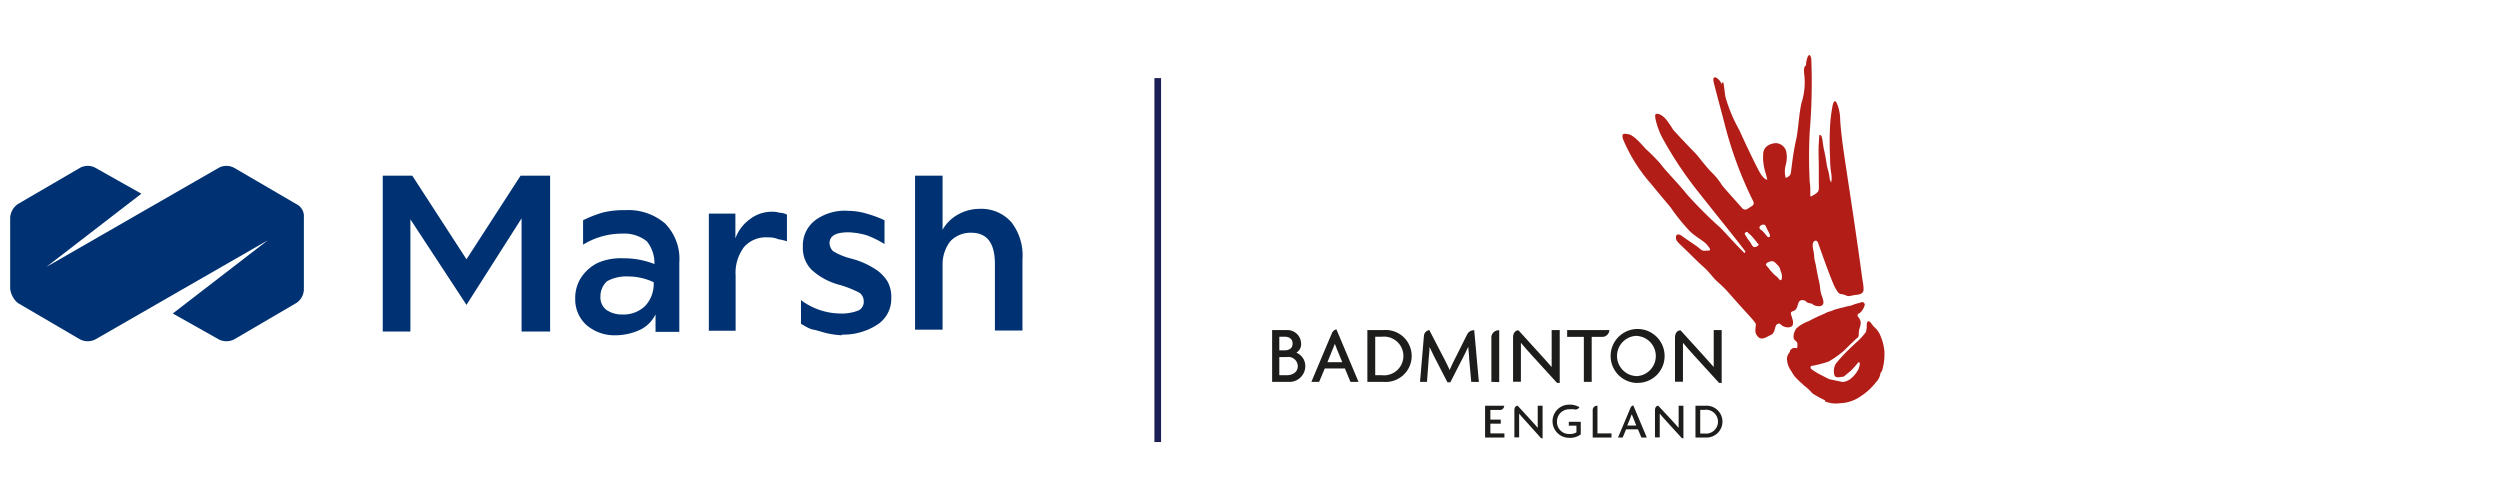
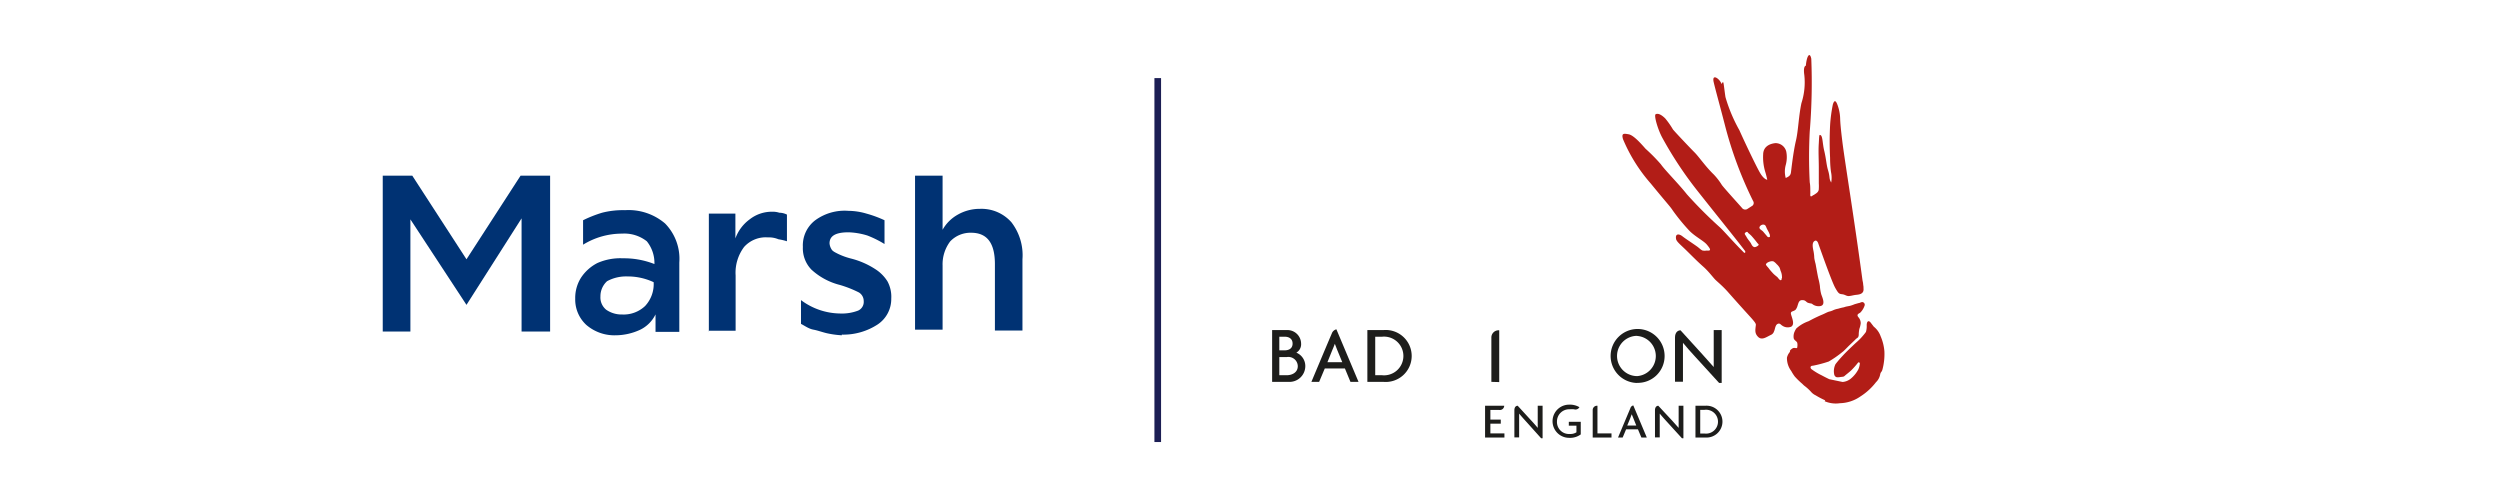
<svg xmlns="http://www.w3.org/2000/svg" viewBox="0 0 226 45.3">
  <defs>
    <style>.cls-1{fill:#003273;}.cls-2{fill:#1d1d1b;}.cls-3{fill:#b21d17;}.cls-4{fill:none;stroke:#1c1e54;stroke-miterlimit:10;stroke-width:0.6px;}</style>
  </defs>
  <g id="Layer_1" data-name="Layer 1">
    <polygon class="cls-1" points="34.6 29.97 34.6 15.88 37.27 15.88 42.17 23.44 47.06 15.88 49.73 15.88 49.73 29.97 47.15 29.97 47.15 19.74 42.17 27.56 37.1 19.83 37.1 29.97 34.6 29.97" />
-     <path class="cls-1" d="M26.79,18.45,21.2,15.19a1.46,1.46,0,0,0-1.46,0L4.19,24.13l8.59-6.62L8.66,15.19a1.46,1.46,0,0,0-1.46,0L1.61,18.45a1.62,1.62,0,0,0-.69,1.21V26.1a2,2,0,0,0,.69,1.29L7.2,30.66a1.51,1.51,0,0,0,1.46,0l15.55-8.94-8.59,6.62,4.12,2.32a1.51,1.51,0,0,0,1.46,0l5.59-3.27a1.51,1.51,0,0,0,.68-1.29V19.66a1.22,1.22,0,0,0-.68-1.21" />
    <path class="cls-1" d="M55.66,30.31A3.89,3.89,0,0,1,53,29.37,3.12,3.12,0,0,1,52,27a3.42,3.42,0,0,1,.52-1.89A3.91,3.91,0,0,1,54,23.78a5.14,5.14,0,0,1,2.32-.43,7.48,7.48,0,0,1,2.84.52h0a3.12,3.12,0,0,0-.69-2.06,3.28,3.28,0,0,0-2.23-.69,6.69,6.69,0,0,0-3.53,1V19.91a11,11,0,0,1,1.72-.68A7.58,7.58,0,0,1,56.51,19a5.08,5.08,0,0,1,3.61,1.2,4.56,4.56,0,0,1,1.29,3.53V30H59.26V28.42a3,3,0,0,1-1.37,1.38,5.32,5.32,0,0,1-2.23.51m-1.38-3.52A1.43,1.43,0,0,0,54.8,28a2.44,2.44,0,0,0,1.46.43,2.81,2.81,0,0,0,2.06-.77,2.9,2.9,0,0,0,.77-2.15,5.52,5.52,0,0,0-2.4-.52,3.58,3.58,0,0,0-1.81.43,1.83,1.83,0,0,0-.6,1.38" />
    <path class="cls-1" d="M64.08,30V19.31h2.4v2.24a3.68,3.68,0,0,1,1.29-1.72,3.24,3.24,0,0,1,2-.69,2,2,0,0,1,.68.09,1.56,1.56,0,0,1,.69.17v2.41a5.26,5.26,0,0,0-.77-.18,2.23,2.23,0,0,0-.95-.17,2.63,2.63,0,0,0-2.15.86,3.88,3.88,0,0,0-.77,2.58v5h-2.4Z" />
    <path class="cls-1" d="M76.1,30.31a8.24,8.24,0,0,1-1.28-.17c-.43-.09-.86-.26-1.29-.34s-.78-.35-1.12-.52V27.13a6,6,0,0,0,3.52,1.21,4.12,4.12,0,0,0,1.64-.26.86.86,0,0,0,.51-.86.91.91,0,0,0-.43-.78,10.16,10.16,0,0,0-1.72-.68,5.94,5.94,0,0,1-2.57-1.38,2.76,2.76,0,0,1-.78-2.06,2.85,2.85,0,0,1,1.12-2.41,4.5,4.5,0,0,1,3-.85,5.88,5.88,0,0,1,1.63.25,10.4,10.4,0,0,1,1.63.6v2.15a9.28,9.28,0,0,0-1.55-.77A6.47,6.47,0,0,0,76.71,21c-1.21,0-1.72.35-1.72,1a1.18,1.18,0,0,0,.17.52c.09.17.26.26.6.43a6.32,6.32,0,0,0,1.2.43,7.3,7.3,0,0,1,2.15.94,3.51,3.51,0,0,1,1.12,1.12,2.92,2.92,0,0,1,.34,1.55,2.76,2.76,0,0,1-1.2,2.32,5.66,5.66,0,0,1-3.27.94" />
    <path class="cls-1" d="M82.72,30V15.88h2.49v4.89a3.56,3.56,0,0,1,1.38-1.37,4,4,0,0,1,2-.52,3.61,3.61,0,0,1,2.84,1.21,4.87,4.87,0,0,1,1,3.35v6.44H89.94v-6c0-1.89-.69-2.84-2.15-2.84a2.53,2.53,0,0,0-1.89.78A3.43,3.43,0,0,0,85.21,24V29.8H82.72Z" />
    <path class="cls-2" d="M116.32,32.28h-.67v1.64h.67c.49,0,1-.25,1-.82a.85.85,0,0,0-1-.82m-.18-1.84h-.49v1.23h.49c.38,0,.71-.17.71-.61s-.33-.62-.71-.62m.33,4.08H115V29.84h1.3a1.24,1.24,0,0,1,1.32,1.22.88.88,0,0,1-.43.82A1.31,1.31,0,0,1,118,33.1a1.43,1.43,0,0,1-1.53,1.42" />
    <path class="cls-2" d="M120.87,31.6l-.2-.52s-.14.37-.21.52L120,32.74h1.34Zm1.21,2.92-.5-1.21h-1.82l-.51,1.21h-.7s1.72-4.1,1.84-4.36a.59.59,0,0,1,.42-.39l2,4.75" />
    <path class="cls-2" d="M124.93,30.44h-.61v3.48h.61a1.75,1.75,0,1,0,0-3.48m.12,4.08h-1.44V29.84h1.44a2.35,2.35,0,1,1,0,4.68" />
-     <path class="cls-2" d="M133,34.52l-.19-2.11c0-.32-.06-.72-.08-1.07h0c-.15.33-.37.79-.53,1.09l-1.09,2.13h-.26l-1.1-2.13c-.16-.31-.36-.73-.52-1.07h0c0,.36-.05.77-.07,1L129,34.52h-.63s.33-3.88.35-4.14a.57.57,0,0,1,.49-.54l1.25,2.41c.19.36.43.84.59,1.2h0c.15-.36.37-.82.57-1.2l1-2a.69.69,0,0,1,.65-.4l.42,4.68" />
-     <path class="cls-2" d="M140.76,34.62l-2.19-2.4c-.35-.38-.76-.85-1.08-1.23h0c0,.42,0,.82,0,1.17v2.35h-.71v-4c0-.47.25-.65.49-.65l2,2.2c.27.3.7.77,1,1.12h0c0-.36,0-.76,0-1.09V29.84H141v4.78" />
    <path class="cls-2" d="M155.41,34.62l-2.19-2.4c-.36-.38-.76-.85-1.08-1.23h0c0,.42,0,.82,0,1.17v2.35h-.72v-4c0-.47.26-.65.5-.65l2,2.2c.27.3.69.77,1,1.12h0c0-.36,0-.76,0-1.09V29.84h.72v4.78" />
-     <path class="cls-2" d="M144.76,30.45h-.87v4.07h-.71V30.45h-1.51v-.61h3.82a.65.65,0,0,1-.73.61" />
    <path class="cls-2" d="M148,30.36A1.82,1.82,0,0,0,148,34a1.82,1.82,0,0,0,0-3.63m0,4.25a2.44,2.44,0,1,1,2.48-2.44A2.42,2.42,0,0,1,148,34.61" />
    <path class="cls-2" d="M134.82,34.52v-4a.65.65,0,0,1,.71-.66v4.68" />
    <path class="cls-2" d="M147.64,37.77l-.13-.32s-.09.22-.12.32l-.29.7h.82Zm.74,1.78-.31-.74H147l-.31.74h-.42l1.12-2.66a.35.35,0,0,1,.26-.24l1.22,2.9Zm-6.56-1.42v.35h.69v.6a1,1,0,0,1-.6.15,1.08,1.08,0,0,1-1.16-1.11A1.1,1.1,0,0,1,141.9,37a2.06,2.06,0,0,1,.39,0,.41.41,0,0,0,.49-.19,1.7,1.7,0,0,0-.93-.23,1.49,1.49,0,1,0,0,3,1.62,1.62,0,0,0,1.05-.31V38.13Zm-7.57-1.45v2.87H136v-.37h-1.27V38.3h.94v-.37h-.94v-.87h.8a.39.39,0,0,0,.45-.38Zm17.8,2.94-1.34-1.47c-.22-.24-.47-.52-.67-.76h0v2.15h-.43V37.09c0-.3.16-.41.3-.41L151.14,38l.61.68h0v-2h.43v2.94Zm-12.73,0L138,38.15c-.22-.24-.47-.52-.67-.76h0v2.15h-.43V37.09c0-.3.15-.41.3-.41L138.41,38c.17.18.43.47.6.68h0c0-.22,0-.47,0-.68V36.68h.44v2.94Zm14.76-2.57h-.38v2.14h.38a1.08,1.08,0,1,0,0-2.14m.07,2.5h-.88V36.68h.88a1.44,1.44,0,1,1,0,2.87m-10.17,0V37.09a.39.39,0,0,1,.43-.41v2.5h1.27v.37" />
    <path class="cls-3" d="M165,36.19a7,7,0,0,1-.86-.45,1.29,1.29,0,0,1-.36-.25,4.36,4.36,0,0,0-.67-.62c-.09-.07-.16-.16-.25-.23a6.9,6.9,0,0,1-.61-.6,3.84,3.84,0,0,1-.32-.5,1.94,1.94,0,0,1-.39-1.2,1.17,1.17,0,0,1,.27-.53s0-.07,0-.11a.81.81,0,0,1,.28-.23.41.41,0,0,1,.25,0c.12,0,.13,0,.14-.14a.88.88,0,0,0,0-.28c0-.2-.29-.26-.33-.48a1.06,1.06,0,0,1,.1-.63,1.57,1.57,0,0,1,.14-.25,3.21,3.21,0,0,1,1.1-.65l.36-.19c.28-.14.57-.28.86-.4s.42-.21.64-.28a1.55,1.55,0,0,0,.38-.13,1.76,1.76,0,0,1,.43-.13,4.94,4.94,0,0,1,.52-.13l.19-.06.36-.07a3.12,3.12,0,0,0,.43-.15l.35-.1c.12,0,.27-.13.4-.08a.24.24,0,0,1,.14.33,1.61,1.61,0,0,1-.38.61c-.08.06-.18.09-.23.17s0,.19.09.28a.85.85,0,0,1,.18.51,2.15,2.15,0,0,1-.12.5,2.85,2.85,0,0,0-.06.49.52.52,0,0,1-.06.28c-.07.07-.17.12-.24.2s-.6.57-.71.69c-.46.47-.44.42-.44.42a9.41,9.41,0,0,1-1.26.88,10.92,10.92,0,0,1-1.43.38c-.22,0-.28.15-.15.3a5.71,5.71,0,0,0,.94.57c.33.18.69.35.69.35l1.2.25a1.34,1.34,0,0,0,.69-.26,2.71,2.71,0,0,0,.74-.89,1.66,1.66,0,0,0,.13-.52c0-.07-.09-.16-.17-.07a6.81,6.81,0,0,1-.63.71c-.27.24-.43.35-.55.46s-.15.09-.38.12c-.43.07-.46,0-.57-.16a1.43,1.43,0,0,1,.1-1,9.87,9.87,0,0,1,.68-.79c.21-.24.82-.82,1.14-1.12a5.8,5.8,0,0,0,.93-1,1.8,1.8,0,0,0,.07-.61c0-.35.17-.49.37-.22l.27.35a1.94,1.94,0,0,1,.62.87,4.3,4.3,0,0,1,.34,1.36,5.39,5.39,0,0,1-.19,1.69c-.08.22-.14.16-.19.39a1.29,1.29,0,0,1-.38.71,5.49,5.49,0,0,1-1.41,1.29,3.38,3.38,0,0,1-1.85.61,2.53,2.53,0,0,1-1.38-.18" />
    <path class="cls-3" d="M161.07,25.13c0,.06,0,.2-.1.2s-.23-.21-.29-.27-.27-.21-.39-.34-.26-.28-.37-.43-.18-.2-.25-.31,0-.14.07-.21.41-.22.6-.13a1.22,1.22,0,0,1,.27.24,1.26,1.26,0,0,1,.27.33,2,2,0,0,1,.08.26,1.34,1.34,0,0,1,.13.55.43.43,0,0,1,0,.11m-2-4.45c-.17-.22.31-.54.51-.28a1.11,1.11,0,0,1,.09.19c.06.14.14.27.21.41l.09.21c0,.1.07.21-.07.23s-.19-.11-.25-.17l-.28-.33c-.09-.1-.22-.16-.3-.26m-.45,1.66c-.19,0-.28-.19-.35-.33s-.29-.37-.4-.58-.26-.3-.08-.42.17,0,.25.07a2.91,2.91,0,0,1,.27.24c.17.19.34.39.49.59s.14.11.16.2-.23.22-.34.23m9.82,3.59c-.07-.48,0-.16-.09-.59-.77-5.73-1.6-10.75-1.82-12.53-.14-1.13-.19-1.72-.2-2.08a3.83,3.83,0,0,0-.13-.9c-.22-.78-.38-.86-.53-.39a13.92,13.92,0,0,0-.25,1.89,28.69,28.69,0,0,0,0,2.94c0,.65.06,1.16.1,1.37a2.43,2.43,0,0,1,0,.86c-.23-.41-.08-.43-.29-1.13-.15-.5-.16-1-.34-1.74s-.12-1.43-.4-1.43c-.06,0-.06.22-.09.75-.05.72,0,1.45,0,2.17v1.45a4.21,4.21,0,0,1,0,.5c0,.3-.24.41-.46.56-.06,0-.19.15-.26.12s-.05-.16-.05-.21a2.45,2.45,0,0,0,0-.27c0-.26,0-.52-.05-.79a43.92,43.92,0,0,1,0-4.59,53.64,53.64,0,0,0,.14-6.58c-.14-.68-.42-.23-.49.63,0,0-.26,0-.14.84a6.08,6.08,0,0,1-.26,2.54c-.25,1.16-.29,2.52-.49,3.36-.26,1.1-.42,2.64-.46,2.92s-.21.37-.47.49a2.23,2.23,0,0,1,0-1.17,2.67,2.67,0,0,0,.05-1.21,1,1,0,0,0-1-.77c-.6.07-1.07.37-1.09,1a4.58,4.58,0,0,0,.18,1.57,7.14,7.14,0,0,1,.19.74s-.3,0-.68-.67-1.42-2.86-1.84-3.81a14,14,0,0,1-1.26-3c-.09-.61-.14-1.1-.18-1.27s-.12,0-.17.1c-.16-.49-.91-1-.71-.16s.53,2,1,3.82a35.08,35.08,0,0,0,2.56,6.91.32.32,0,0,1-.13.47l-.42.27a.37.37,0,0,1-.46-.12c-.15-.18-1.52-1.68-1.81-2.06a5.83,5.83,0,0,0-.73-.95c-.75-.72-1.34-1.6-1.74-2s-1.68-1.75-1.95-2.07a7.49,7.49,0,0,0-.7-1c-.4-.4-.7-.48-.87-.38s.19,1.35.59,2.1a34.2,34.2,0,0,0,3.22,4.86c1.85,2.34,3.51,4.38,4.26,5.38.09.13,0,.27-.12.13-1-1-1.72-1.85-2.12-2.23a38.8,38.8,0,0,1-3-3c-.75-.95-2-2.2-2.35-2.71a15.59,15.59,0,0,0-1.39-1.41c-.44-.5-1.09-1.23-1.53-1.31s-.67-.11-.51.44a14.56,14.56,0,0,0,2.5,4c1.59,1.94,1.77,2.09,2,2.45a17.78,17.78,0,0,0,1.52,1.85c.51.51,1.26.89,1.54,1.21.4.47.42.6,0,.56a1.07,1.07,0,0,1-.36,0c-.17-.06-.27-.2-.51-.37-.58-.41-1-.67-1.32-.92s-.64-.23-.58.19c0,.26.37.53.95,1.1s1,1,1.51,1.45.9,1,1.12,1.21.67.58,1.12,1.09,1.1,1.24,1.71,1.91.82.9.81,1.06c-.05.45-.13.76.21,1.09s.75,0,1.14-.18a.51.51,0,0,0,.29-.32c.1-.19.1-.55.31-.67s.3.07.44.15a.86.86,0,0,0,.79.1c.37-.2.08-.8,0-1.12s.2-.23.41-.42a1,1,0,0,0,.18-.37c.08-.23.12-.5.42-.5s.32.14.49.23a1.34,1.34,0,0,0,.27.07c.12,0,.19.1.3.15a.94.94,0,0,0,.57.09c.53-.09.18-.79.09-1.07a3.69,3.69,0,0,1-.12-.74,5.75,5.75,0,0,0-.15-.72c-.09-.43-.16-.84-.24-1.28a4.71,4.71,0,0,1-.12-.54,3.68,3.68,0,0,0-.06-.57c-.05-.27-.23-.9.18-1,.17,0,.25.27.25.28.42,1.19,1.25,3.51,1.53,4s.34.54.62.57.39.19.65.16.36-.08.66-.11.68-.11.62-.59" />
  </g>
  <g id="Layer_2" data-name="Layer 2">
    <line class="cls-4" x1="104.66" y1="7.06" x2="104.66" y2="39.96" />
  </g>
</svg>